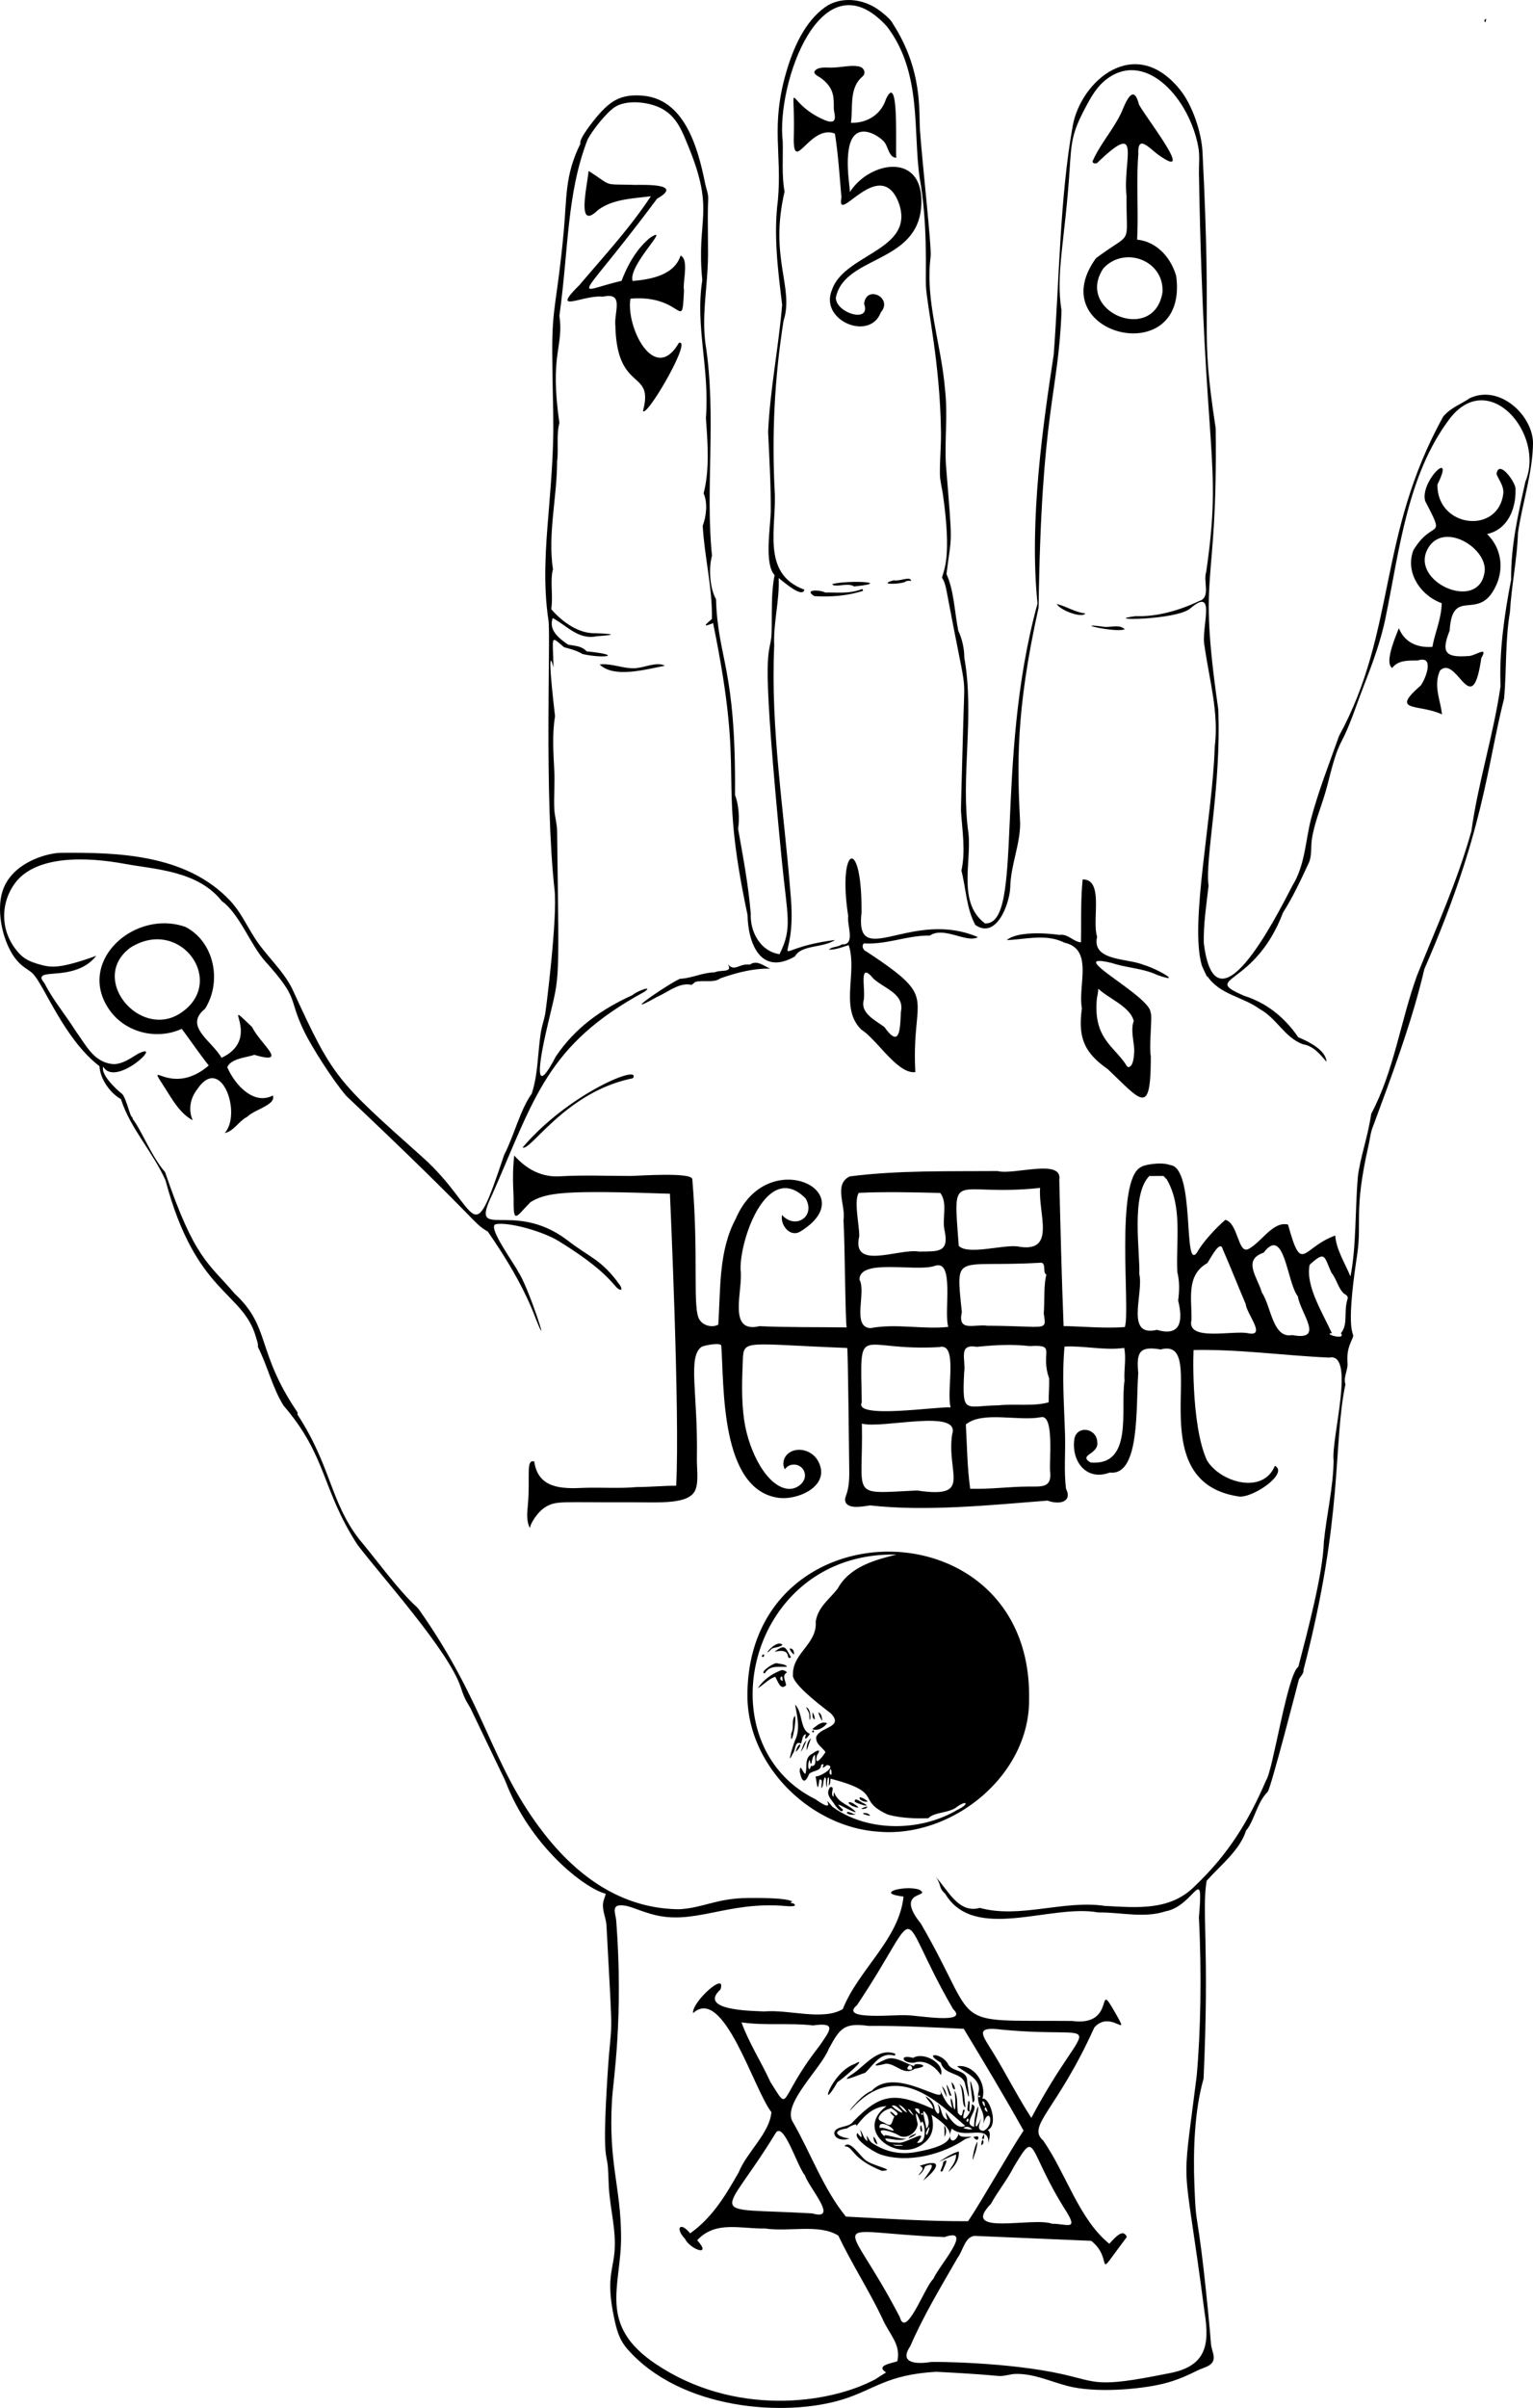
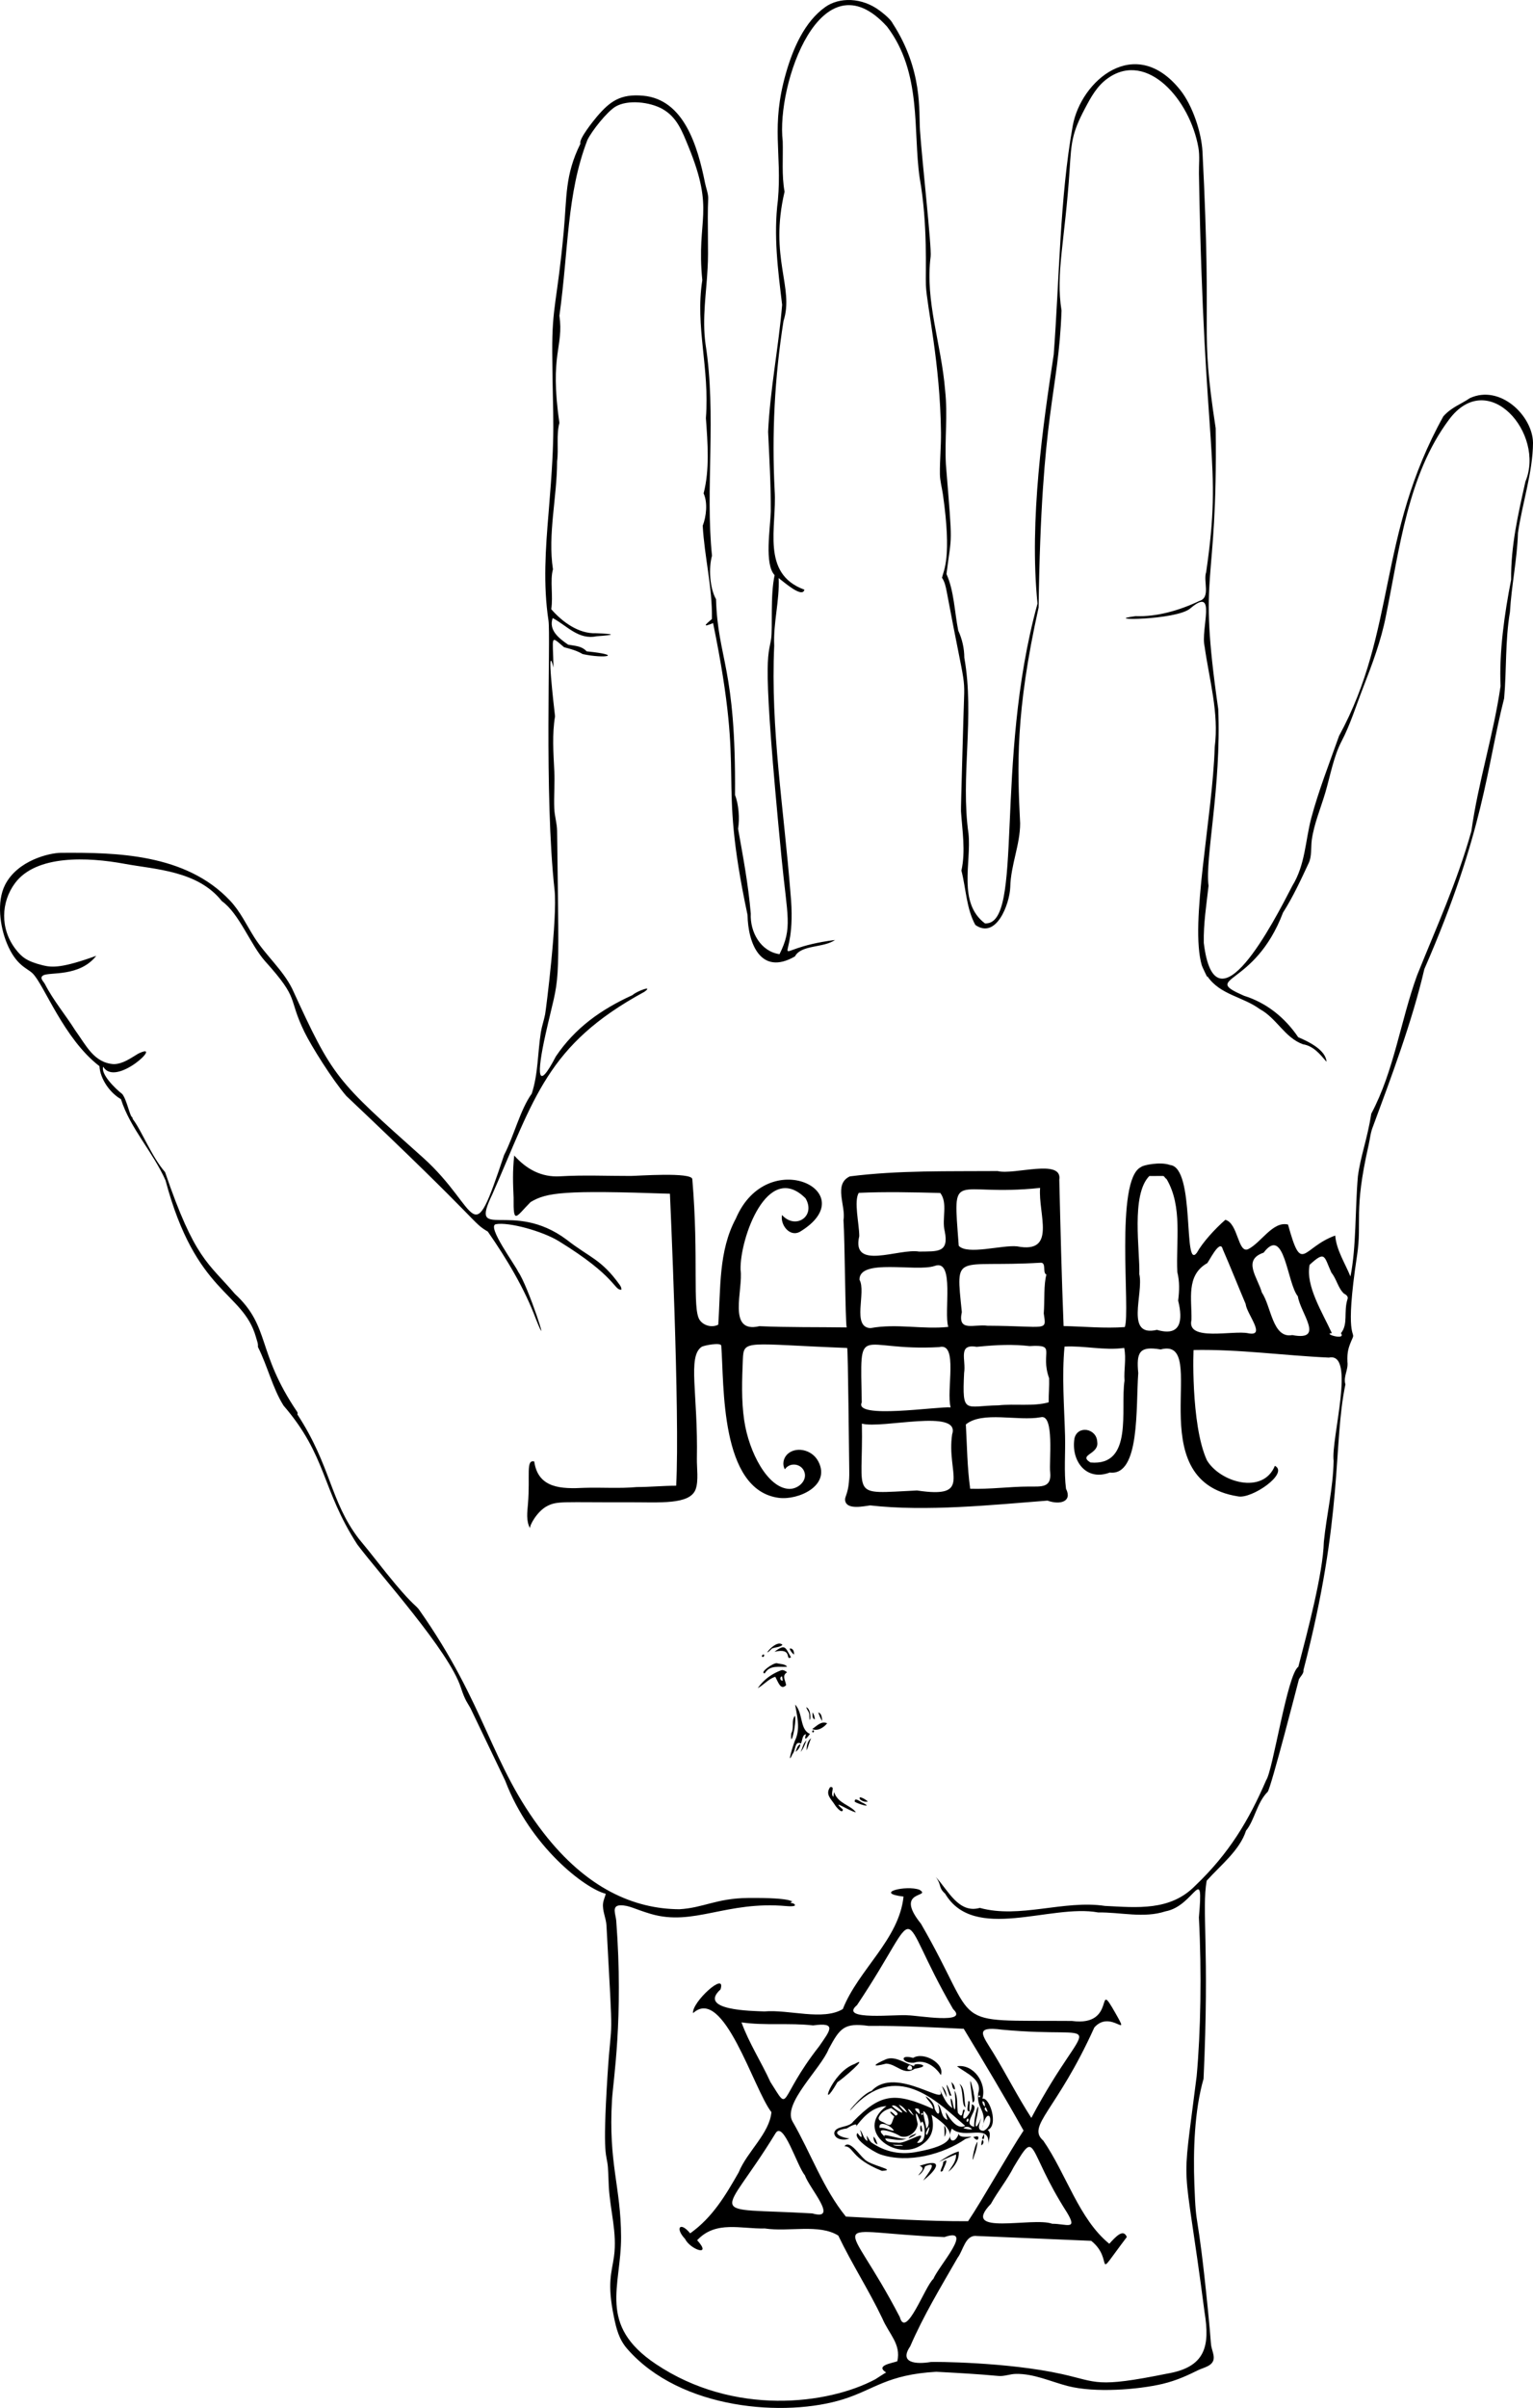
<svg xmlns="http://www.w3.org/2000/svg" viewBox="0 0 3185.594 5000" xml:space="preserve">
-   <path d="M1914.675 415.517c-1.562-99.252-108.722-79.656-149.026-16.146 2.254-3.552-9.199-55.705-.842-94.711 11.417-53.286 57.809-25.905 71.916-10.787 8.983 9.627 10.318 33.9 25.84 33.52-2.362-19.272 6.531-183.123-21.748-120.935-10.543 31.974-39.403 49.424-72.587 48.551 4.694-32.751-4.193-71.76 23.742-95.853 8.849-7.632 3.004-18.644-5.998-20.828-16.467-3.997-34.628 1.427-56.948 2.068-9.583.275-25.179-1.96-33.328 4.444-9.724 7.643 3.623 12.518 9.607 16.845 30.58 22.111 26.79 43.923 27.408 64.749.258 8.673 11.532 35.908-19.813 22.571-84.035-36.008-59.865-99.279-63.471 39.578-.24 72.46 34.401-31.094 85.485-11.164 7 43.178 9.726 88.727 13.646 132.759-11.599 60.831 78.623-87.913 118.267 9.027 38.357 100.564-112.444 106.852-137.917 182.719-26.85 63.343 78.494 107.66 101.322 46.804 26.37-30.271-30.019-58.226-34.633-17.861 15.22 41.419-58.867 19.391-58.678-12.805 18.26-90.385 179.8-68.743 177.756-202.545zM3086.754 46.116a219.081 219.081 0 0 0 1.675-6.925c-3.698.593-5.705 5.076-1.675 6.925zM2444.107 573.161c-10.859-38.151-40.022-71.259-81.204-75.549 3.172-59.121-2.072-118.537 2.581-177.62-2.201-45.7 26.497-7.148 46.717 4.974 70.921 48.648-32.083-82.131-45.472-108.121-10.861-42.36-25.326-10.364-35.768 15.232-16.555 35.991-45.877 68.402-60.711 103.192.688 4.417 6.375 5.045 9.636 3.074 95.713-92.071 52.712-6.009 61.079 68.909-.803 107.971 14.69 70.418-63.478 128.916-115.445 159.068 193.172 236.021 166.62 36.993zm-28.539 34.522c-18.145 107.697-183.01 39.124-122.561-50.646 44.514-47.791 127.275-15.478 122.561 50.646zM1414.196 530.789c-12.828 40.437-61.752 49.514-99.571 52.614-10.463-31.898 82.163-118.666 36.623-90.048-28.319 23.334-46.751 56.078-59.649 89.854-103.611 24.024-94.184 54.568 73.803-170.641 53.42-30.265-18.96-28.814-45.422-28.603-70.584-2.241-43.929 4.568-96.899-28.971-3.247 34.182-25.113 123.612 18.058 82.465 30.738-24.348 72.759-24.888 111.356-30-42.986 65.437-97.141 123.933-148.208 184.226-62.745 62.149 7.423 19.899 48.586 24.375 45.082-10.259 22.828 31.817 25.868 60.409 3.348 140.737 81.051 88.825 57.357 176.878 7.253 14.889 103.816-151.203 74.53-141.291-50.21 86.936-110.162-31.995-100.607-91.85 109.897-9.4 106.815 74.517 111.34-17.595-3.346-16.117 11.075-63.959-7.165-71.822zM1880.238 1208.604c3.796-3.278 8.555-2.624 13.188-2.477-1.366-10.566-25.298 1.813-35.829-1.264-34.582 9.486 8.278 8.677 22.641 3.741zM1774.595 1217.727c82.946-8.389-10.842-13.837-45.279-4.865 4.27 8.321 33.215-3.979 45.279 4.865zM1714.796 1230.374c-10.841-5.965-45.576-6.949-22.698 7.438 34.278 1.976 68.048-.353 101.371-11.02-.84-3.935-1.787-4.226-5.303-2.383-25.69 8.763-48.821 5.485-73.37 5.965zM2195.857 1254.256c10.511 15.377 54.075 29.322 59.489 19.507-21.417-2.298-39.408-14.927-59.489-19.507zM2290.719 1301.058c-64.22-8.524 26.165 13.236 46.471 5.653-11.502-11.725-31.665-2.324-46.471-5.653zM1246.033 1379.715c29.944 29.138 95.859 10.153 135.627 2.697-16.884-9.232-43.34 4.579-63.477 5.146-24.152.791-47.948-10.697-72.15-7.843zM1795.476 1958.883c47.206 2.939 90.346-16.94 136.711-16.162 29.256-19.989 76.801 16.486 99.923 3.191-138.332-59.369-255.472 70.494-241.912-50.192 1.741-162.428-50.214-140.369-27.584 6.525-2.963 18.307 15.776 60.988-13.151 58.628-8.081 6.192-19.578 4.168-27.148 10.954 13.659.664 28.096-5.325 41.326-9.259 18.564 56.902-19.476 131.603 26.576 175.661 32.627 20.868 75.539 92.989 111.891 87.861-8.87-164.391 52.536-148.657-101.455-250.14-6.544-2.293-11.448-12.274-5.177-17.067zm-.75 118.237c4.516-23.124-11.465-83.277 19.97-45.337 22.954 21.203 65.354 31.576 57.377 69.198-1.744 37.152-2.241 76.56-33.899 32.008-19.015-14.558-50.326-28.738-43.448-55.869zM2310.658 1999.702c30.624 10.168 65.026 11.061 94.198 24.791 57.695 20.18-2.714-13.891-27.768-20.722-34.254-14.642-108.933-7.532-97.238-58.823-11.424-33.841 14.92-119.423-30.061-118.825-4.359 43.425-2.635 87.098-3.605 130.648-16.762-1.743-26.826-18.351-45.112-15.416-32.348-4.804-88.749-6.644-108.892 10.748 41.566-1.794 81.676-13.522 119.603 5.247 61.201 13.807 27.716 88.022 36.411 136.342-7.991 59.474 3.507 91.254 53.491 126.115 71.173 67.388 89.796 99.383 89.666-26.883-3.983-21.344 3.963-87.511-.468-90.163.89-34.345-187.385-128.63-80.225-103.059zm-28.904 52.962c22.688 21.255 66.888 37.673 74.181 67.52-6.263 16.21-.635 38.597.777 55.298.791 9.364-.608 32.454-7.232 38.08-6.365 5.406-7.643.051-11.547-5.561-26.15-37.586-66.169-54.69-58.608-134.195.257-2.724 4.017-19.654 2.429-21.142zM466.971 2352.757c19.137-4.065 29.448-25.146 46.893-33.785 14.219-14.994 60.418-24.667 53.121-44.238-40.601 21.382-80.022-24.21-94.658-58.669 7.72-18.288 38.658-19.707 56.184-25.755 73.646 21.634 12.484-22.302-4.527-57.566-72.692-69.454 25.318 22.196-63.644 63.708-20.218-35.371-78.902-65.448-34.569-101.413 35.822-56.017 20.15-138.93-40.44-170.329-106.802-37.46-228.279 73.015-157.518 172.856 33.486 46.967 97.874 62.412 149.828 38.81 18.856 25.149 36.549 51.288 56.137 76.074-79.498 68.079-133.173-19.13-92.688 44.148 16.22 24.993 32.361 55.323 59.381 69.558-9.841-22.261-4.93-46.358 10.036-65.14 48.802-72.003 92.725 50.786 56.464 91.741zm-90.78-249.802c-84.13 57.366-192.816-70.262-105.359-135.112 103.839-65.604 200.938 71.017 105.359 135.112zM3149.154 1013.374c-2.308-15.58-34.992-59.794-39.33-29.018 5.242 13.276 15.569 25.278 14.017 40.437-10.493 85.975-138.261 70.96-136.793-18.79 38.157-76.904-37.242-6.631-25.428 34.563 43.97 84.611 16.239 34.604-24.633 102.064-17.498 46.399 15.073 93.993 58.954 109.861-.849 33.065-14.375 61.728-19.313 90.694-30.023 2.265-57.379-8.229-69.723-38.768-6.585 16.908-30.695 72.063-13.81 82.589 12.88-16.85 33.438-15.144 53.2-15.577 35.024-11.443 17.105 36.973 5.792 52.21-64.569 56.122-4.665 37.031 44.38 59.77-2.996-29.69-18.441-59.633-3.954-91.206 35.556-33.521 66.263 108.906 85.688-25.978 16.053-26.882-14.179-3.2-27.259-3.977-48.943 3.564-56.01-8.267-38.478-52.974 5.449-90.572 57.524-20.066 92.906-86.596 20.953-37.8 16.085-83.217-15.253-113.768 44.017-9.642 60.946-54.404 59.037-95.536zm-63.795 170.773c-8.507 93.023-167.073 20.237-113.908-51.636 34.607-45.04 115.56 4.785 113.908 51.636zM1484.915 2019.083c-24.766.328-47.019 12.116-71.941 13.326-25.845 11.459-131.98 84.853-47.446 37.51 22.255-9.562 46.66-30.951 71.571-24.761.001.004 7.851-6.224 7.851-6.224 17.008-4.539 38.221 2.641 51.515-7.248 33.768-11.891 69.093-21.123 104.51-20.383-14.092-5.166-27.621-18.831-42.688-8.319-23.021-3.02-31.504 16.305-46.261-1.411 12.18 19.315-14.738 11.375-27.111 17.51zM1086.013 2382.758c16.898 7.983 89.605-115.937 229.078-143.759 19.619-30.807-133.625 31.3-229.078 143.759zM2138.466 3527.927c6.751-405.664-582.264-406.903-585.289-10.111-1.755 147.875 131.183 276.24 271.823 285.536 153.286 13.719 315.255-116.528 313.466-275.425zm-149.009 230.125c-77.78 46.149-187.739 46.135-259.819-6.482-28.264-33.573 16.161 20.981-35.196-15.59-232.73-115.047-140.347-514.846 168.525-507.908-45.704 11.206-97.3 25.517-122.054 70.273-17.622 23.073-41.091 38.108-45.875 69.132 3.398 46.066-48.493 65.239-47.214 109.913-3.453 18.48 61.671 67.038 78.497 80.269 29.005 29.677-23.602 27.749-30.333 49.726-.616 14.812 11.946 19.725 19.387 30.877-6.808 10.593-24.071 32.264-17.586 6.42 9.882-14.695.178-10.368-9.735-3.192-17.803 8.915-9.353 26.545-14.546 42.094-6.791-4.17-10.38-23.253-11.725-5.391 4.103 20.841 10.355 27.855 19.626 5.297 7.495-7.294 25.052-5.618 24.912-18.676 12.798-7.417-6.146 15.427 11.786.299 21.931 1.64-11.401 23.736-23.369 23.594 3.629 17.562 4.079 36.183 7.884 6.772 9.229-2.794 3.046 11.852 4.484 17.654 5.476-6.628 1.952-16.554 7.709-22.991 3.802 6.646-.349 14.636 3.785 21.038-.936-22.947 6.577-30.531 3.418-3.192 4.1-3.733 3.298-9.629 3.839-14.601 113.106 29.395 51.202 43.062 118.477 74.252 24.138 7.156 56.875 8.967 84.993 7.722 11.522-12.444 40.553-10.457 57.25-21.971 22.556-17.191 29.409-7.902 2.88 4.662zm-306.985-103.951c5.182 22.471 2.259-5.698 11.111-10.465-.377 7.939 4.737 25.252-8.319 23.182-5.326 18.393-8.127-5.837-2.792-12.717zm45.372 30.877c-6.14.087-4.221-8.844-1.622-12.019 1.849 3.715 1.814 7.901 1.622 12.019z" />
  <path d="M1604.059 3423.226c7.062-3.186 15.659-2.271 21.98-7.554-13.118-14.852-47.885 33.636-21.98 7.554zM1643.71 3441.229c-11.956-19.967-11.267-28.729-34.348-11.322 39.27-9.4 21.295 19.779 34.348 11.322zM1640.85 3423.383c1.517 4.971 5.076 8.879 8.896 12.298.977-5.634-1.727-14.13-8.896-12.298zM1584.801 3440.653c3.337.598 4.954-6.542.698-4.971-1.972.54-3.466 4.474-.698 4.971zM1614.509 3453.614c-7.783-1.413-37.713 20.5-25.28 21.056 10.505-18.128 30.12-12.425 46.406-13.673-4.193-6.203-14.371-5.346-21.126-7.383z" />
  <path d="M3054.483 826.641c-18.771 12.943-37.611 18.388-55.152 37.813-137.34 247.288-97.191 444.517-216.771 663.642-20.596 57.918-42.876 114.864-57.724 170.482-12.448 47.167-12.335 96.917-39.339 140.757-37.304 72.383-160.386 312.897-184.027 118.519-.794-39.825 5.466-79.129 9.919-118.5-7.778-56.378 26.743-205.252 20.136-367.097-43.292-300.908-1.044-235.579-5.308-582.937-33.746-220.004-6.649-167.579-27.453-574.318-1.999-39.084-20.101-95.732-46.712-128.753-93.595-116.144-206.124-18.185-222.892 74.955-27.031 150.143-27.662 318.684-39.53 475.007-21.787 142.992-51.354 343.384-33.679 517.067-91.25 331.472-26.839 669.097-109.256 664.086-56.873-42.962-27.978-125.205-34.13-186.267-16.989-118.638 13.14-242.749-8.711-365.438-.103-19.55-4.444-38.557-12.602-56.271-7.9-39.72-8.661-82.517-24.466-117.411 10.929-89.137 13.386-47.901-1.243-228.239-2.656-52.596 4.078-101.014-1.56-153.091-7.884-97.245-41.94-184.598-30.125-277.799 2.398-18.919-17.822-199.054-22.167-262.497-2.601-37.974 6.372-124.024-56.251-221.032-.579 4.907 6.317-1.874-27.196-27.089-37.515-28.228-84.472-28.174-113.25-7.725-43.186 30.686-67.069 86.029-81.733 137.162-31.995 111.571-8.021 165.635-16.76 263.728-9.448 73.708.073 145.272 8.78 217.553-7.201 87.069-25.124 176.114-29.138 263.631 2.523 55.104 5.848 109.167 5.545 165.197-1.018 35.492-13.629 109.877 7.979 132.456-9.322 42.74-3.835 109.756-7.287 132.393-6.181 40.53-19.833 28.491 21.712 455.134 11.942 122.64 23.291 144.621-4.258 199.527-38.732-5.479-61.633-45.437-59.732-84.42-5.433-62.756-16.365-119.541-26.394-175.993 3.55-20.816 1.285-51.13-6.344-70.022 2.119-267.287-35.622-280.545-39.47-406.695-13.141-23.111-15.558-64.353-8.363-90.275-14.264-137.476 9.736-293.047-13.53-439.788-7.275-54.178 1.933-106.414 4.357-157.033 2.435-34.629-.926-95.709 1.285-144.507.445-9.827-4.558-22.514-6.504-32.218-15.494-77.232-43.76-173.711-128.518-181.576-47.531-4.409-69.358 11.969-96.025 43.192-6.419 7.515-38.787 47.479-34.42 56.241-32.634 65.985-28.005 109.97-34.876 183.98-13.472 145.111-24.275 152.271-23.735 249.092.846 151.723 7.622 152.04-7.593 333.242-6.256 74.508-11.58 149.536-.258 223.853 4.851 31.841-9.228 361.278 12.658 559.687 6.348 57.546-17.783 248.774-19.601 258.078-2.458 12.581-6.909 25.04-8.9 37.65-6.711 42.511-5.465 86.26-18.937 127.204-23.959 33.206-36.986 88.053-57.376 127.186-69.685 208.521-48.478 113.462-168.503 5.65-181.42-161.967-186.555-164.831-271.858-350.666-19.569-39.452-54.744-69.003-78.487-106.391-16.772-26.411-29.015-53.677-50.777-76.762-92.093-97.694-237.033-99.941-351.395-99.151-23.618.163-90.322 15.518-116.196 66.888-17.503 34.75-10.479 85.99 3.977 121.086 19.02 46.176 41.827 51.231 53.135 62.068 24.084 23.081 64.448 135.57 139.207 192.976 1.455 26.437 21.701 55.469 44.678 68.473 19.095 60.534 66.7 110.038 92.577 168.556 63.305 237.366 160.711 230.02 187.874 325.246 3.824 13.405 4.431 12.436 4.209 20.821 20.013 39.791 30.388 85.378 53.172 121.638 90.777 105.375 78.687 173.149 153.324 288.508 48.571 64.482 190.606 220.839 215.287 297.357 8.731 27.068 14.513 32.659 19.701 42.17.055.1 72.019 150.089 72.296 150.818 52.064 137.15 165.966 224.086 209.025 234.904-1.571 6.533-4.935 13.297-5.67 19.947-1.72 15.563 6.299 30.588 7.118 45.79 14.811 274.771 10.861 172.805 2.127 311.836-11.106 176.774-1.28 160.369.882 190.722.947 13.286 1.127 26.611 1.845 39.909 2.635 48.806 17.733 96.284 10.721 145.37-4.65 33.073-14.651 54.178-.329 123.941 5.232 25.485 10.456 47.408 27.837 67.356 111.16 127.58 329.639 142.292 449.144 104.68 64.788-20.391 90.883-51.179 193.003-56.981 43.173 2.271 86.389 4.628 129.444 8.661 11.751 1.101 23.808-4.052 35.952-4.276 37.729-.697 72.176 15.939 107.987 25.189 56.586 14.616 146.357 7.401 196.384-4.339 30.95-7.264 55.442-19.247 74.135-28.458 12.08-5.952 32.454-8.818 32.761-25.679.127-6.962-2.565-13.618-4.202-20.385-2.802-11.584-.345-4.235-8.04-80.905-22.436-223.562-24.242-154.911-28.01-259.513-2.481-68.884-.042-152.395 19.093-218.67 12.535-272.164-4.065-350.416 6.463-411.302 29.414-32.691 68.799-63.323 81.78-103.913 17.854-21.703 22.399-58.054 44.985-80.718 6.534-6.504 64.88-233.321 64.895-233.421 2.791-5.872 10.788-12.662 9.365-18.925 84.1-322.127 60.972-467.484 87.268-593.544-4.835-16.896 6.402-29.462 4.191-47.187-.67-20.49 1.675-28.976 10.907-49.61 6.028-13.472-17.224 2.768 9-170.254 11.04-72.843-7.723-89.832 24.104-229.849 2.982-13.117 4.004-26.742 9.312-39.245 36.172-97.641 81.664-218.497 106.518-326.302 124.71-285.663 129.042-417.989 165.814-562.193 5.303-60.016 1.995-119.878 12.066-179.136 3.188-55.604 14.849-108.309 16.691-164.465 8.593-59.943 30.908-126.433 31.249-186.985-.824-56.334-68.282-121.77-131.111-92.858zM1869.806 4811.285c-114.87-221.134-161.703-176.149 92.736-166.08 62.909-21.923-12.092 60.214-23.022 86.848-17.276 14.859-56.922 126.281-69.714 79.232zm-197.325-294.538c9.118 26.974 71.799 95.333 15.468 79.311-228.263-13.274-188.859 17.557-76.577-166.094 16.423-28.269 45.04 68.268 61.109 86.783zm-71.561-193.587c-18.98-41.637-44.61-81.02-60.099-123.801 48.742 7.153 99.734.625 148.838 6.334 50.987-7.22 34.592 11.208 12.745 43.105-88.157 112.467-58.84 141.045-101.484 74.362zm45.713 81.539c-20.491-37.031 59.255-109.263 75.443-150.118 23.297-43.261 31.807-54.822 82.753-47.907 65.739-.612 131.904 3.001 197.868 6.029 42.36 69.934 84.325 139.99 124.258 211.352-29.831 44.783-86.735 145.935-115.239 188.208-84.83.348-169.237-5.3-253.954-9.595-46.908-57.374-73.573-133.329-111.129-197.969zm134.276-241.172c144.285-215.808 73.99-208.047 199.755 8.393 33.797 32.082-74.707 12.837-94.163 12.793-20.013-2.68-145.499 12.223-105.592-21.186zm362.219 234.213c-28.253-43.771-51.928-90.487-78.958-134.833-23.011-37.466-40.348-55.945 17.811-48.39 225.113 21.418 182.404-45.353 61.147 183.223zm74.219 196.662c22.481 37.439-.811 23.138-30.898 23.128-40.023-14.808-193.338 26.847-127.319-41.314 14.445-26.21 33.523-49.226 47.446-76.574 49.576-82.063 25.086-38.961 110.771 94.76zm582.92-1897.26c-8.734 27.516 1.875 51.752-13.809 71.28 11.522 15.845-38.938.613-18.815-.141-19.313-42.406-55.15-98.407-46.222-141.995 33.227-30.415 29.736-17.511 45.33 16.455 10.756 13.031 13.734 32.045 26.012 43.361 4.068 2.021 9.318 5.737 7.504 11.04zm-292.222-73.961c1.514 1.94 26.814-52.754 32.705-29.627 16.451 37.761 31.595 75.974 47.709 114.02 2.181 21.019 43.868 68.554 5.285 60.898-30.967-6.755-128.617 18.035-117.872-27.64 1.08-42.832-11.725-92.166 32.173-117.651zm117.767-22.066c43.777-57.65 48.256 62.664 71.138 90.612 5.256 34.98 57.173 93.608-11.588 80.513-41.096 7.697-43.659-59.676-63.103-88.143-8.967-31.802-41.118-67.765 3.553-82.982zm514.329-1397.377c-14.013 71.247-25.06 150.639-21.955 220.721-14.553 101.333-46.574 199.766-60.652 301.438-30.094 106.911-72.412 198.703-112.795 299.256-34.46 94.818-47.746 198.094-95.154 287.309-8.494 53.66-22.35 87.878-27.86 130.149-5.938 67.961-3.141 146.47-15.453 207.973-11.542-28.29-29.246-54.979-31.682-85.059-69.705 25.237-68.877 82.998-98.055-22.777-31.509-7.76-55.751 37.703-82.968 51.151-21.347 9.246-20.47-53.85-47.294-61.018-21.698 18.911-47.157 46.825-59.141 68.328-29.298 39.34-2.552-177.387-55.743-182.086-19.779-7.458-56.656.206-60.165 4.103-55.031 25.995-21.654 300.616-33.886 332.391-41.9 3.051-84.653-1.17-127.158-2.128-4.058-101.232-6.498-202.314-8.933-303.637 7.084-45.042-93.621-9.422-128.157-18.188-103.098.785-204.822-1.857-307.076 11.035-34.695 16.309-7.864 61.365-13.23 90.865 2.909 44.514 3.666 208.181 6.585 222.766-60.501-.869-120.89.12-181.334-2.565-68.072 16.007-33.106-75.695-39.134-117.382-1.743-64.03 55.872-227.06 135.017-148.161 21.998 37.341-20.791 65.862-48.887 34.712-3.972 20.135 15.582 46.003 36.634 35.143 136.588-82.089-66.505-182.376-132.505-27.886-36.405 67.417-31.433 146.432-36.62 220.456-12.904 6.642-30.433 2.203-38.62-9.78-15.861-23.217-1.375-127.566-15.265-292.443-1.269-15.062-114.073-6.649-127.919-6.617-48.756.113-98.277-2.167-146.908.752-38.562 2.314-69.661-14.597-95.265-43.163-3.693 33.15-2.509 59.023-1.286 87.699-.741 57.423 4.895 39.439 35.219 8.996 33.615-20.129 68.97-25.042 289.618-17.353.003.103 21.077 457.677 12.977 606.278-27.309.013-54.451 2.799-81.759 2.791-36.37 3.327-72.836.467-109.326 1.625-47.015 2.421-95.901 1.505-103.835-54.75-17.889-4.328-8.204 28.382-13.057 88.116-1.353 16.657-4.299 35.381 4.461 50.712-2.258-4.266 14.002-35.278 35.582-46.321 21.372-10.936 32.492-7.32 168.65-7.789 64.319-.221 127.413 5.779 139.656-26.737 6.523-17.325 2.327-45.423 2.673-63.893 2.535-135.135-19.683-211.407 9.593-231.921 4.655-3.261 40.504-9.959 41.075-2.536 6.192 80.331-3.263 300.088 119.732 315.938 40.151 5.174 108.626-25.125 81.838-75.812-13.706-25.933-48.679-31.404-65.288-13.686-7.457 7.955-9.787 20.87-4.092 30.168 11.441-16.549 37.421-11.167 41.359 8.551 3.468 17.361-15.337 32.983-33.022 32.15-43.8-2.063-82.944-75.292-92.867-142.222-6.219-41.943-4.522-84.608-2.811-126.975 1.693-41.906 7.484-31.447 216.781-23.422 1.776.055 3.972 233.566 4.335 254.868.835 49.096-10.836 51.961-8.318 63.093 4.198 18.562 39.092 10.516 51.73 8.952 116.428 13.202 252.974-.912 368.508-9.946 26.266 9.505 51.893 2.004 38.483-24.616-4.533-35.406-1.005-74.036-1.994-110.04-1.688-61.488-6.798-123.786-1.086-185.144 40.523-2.316 81.881 8.507 124.02 2.757 4.606 22.52-.959 45.337.628 68.014-8.951 59.334 19 177.909-70.769 169.843-26.691-16.404 18.475-16.461 14.071-42.901-1.143-27.806-40.421-35.069-47.255-7.413-7.65 45.938 23.526 90.049 73.343 71.198 63.238 7.735 53.956-135.881 59.191-206.529-4.25-43.563 2.443-56.604 46.524-49.048 105.881-28.106-48.561 272.224 160.646 305.056 28.257 6.128 106.804-47.863 76.723-63.459-24.719 60.74-114.068 34.078-141.222-11.462-34.367-74.649-27.999-239.825-27.495-228.988 95.204-1.752 185.103 11.36 281.064 15.78 56.537-12.068 4.111 168.309 9.712 214.24-.959 57.135-14.751 112.73-20.343 168.668-1.645 64.753-33.957 186.265-52.977 259.117-22.857 14.828-52.81 215.368-66.813 235.441-36.156 83.667-77.013 151.959-147.451 219.101-51.978 53.141-121.234 45.205-187.507 42.002-85.901-12.866-176.812 27.035-260.112 4.084-44.251 12.586-66.259-37.354-91.477-64.121 12.893 17.558 4.598 21.212 19.414 34.628 60.385 101.519 219.097 20.608 318.007 38.947 46.562-.711 94.404 12.52 139.785-2.263 60.915-10.957 79.69-104.543 69.546 12.628 6.004 116.555 3.66 238.121-4.669 329.577-32.491 259.81-28.495 144.275 16.434 490.341 11.438 70.363 2.099 113.988-78.113 127.425-148.43 29.908-143.605 17.451-217.925.929-114.181-25.384-268.564-25.852-272.734-25.161-29.778 4.968-66.939 2.742-42.951-32.455 27.591-63.807 63.896-123.818 98.557-184.006 11.663-14.923 15.75-48.077 39.721-45.216.102.009 237.772 10.084 237.872 10.085 50.55 40.005.217 89.477 74.007-7.921-7.303-18.31-23.183-.405-36.438 14.01-62.866-51.002-89.192-144.532-137.077-214.056-35.432-31.077 27.25-60.907 105.96-234.999 34.234-38.967 77.362 28.607 43.67-30.263-43.026-75.672 5.533 29.596-90.209 16.637-264.342-2.01-186.275 18.391-313.715-201.903-57.197-70.885 23.617-54.084-3.115-70.489-27.294-10.235-96.429 6.62-33.067 14.173-9.288 89.231-93.775 151.567-126.201 233.577-41.219 24.724-111.711.513-162.986 4.907-26.36-1.049-139.055-2.121-91.151-45.678 12.771-39.748-60.365 26.923-57.02 49.26 63.297-58.311 125.777 158.128 162.814 205.546-3.892 44.173-50.792 82.324-67.946 124.891-27.716 48.608-54.713 93.912-100.878 126.74-20.907-25.506-31.705-10.717-10.786 11.382 11.286 22.778 57.415 38.083 25.327 2.942 38.613-41.509 90.94-23.186 140.461-24.448 50.276 7.591 112.896-10.084 152.812 14.78 27.871 58.396 63.624 113.523 91.613 172.254 13.711 32.385 39.251 53.014 31.035 88.756-11.138 4.082-46.519 8.603-23.06 23.397-.839-.529-20.259 12.702-22.466 13.881-98.316 52.539-294.095 77.107-456.301-31.543-121.897-81.65-71.798-161.049-72.209-264.065-.419-105.077-26.643-152.042-18.848-284.399 2.417-41.028 24.162-169.44 8.797-372.076-.996-13.143-10.485-31.648 8.696-31.944 18.253-.282 29.453 7.929 63.103 17.804 89.254 26.277 156.636-27.615 282.384-16.182 1.973.179 23.978 2.012 15.228-4.77-3.347-2.594-12.802-.431-2.137-5.614-5.427 2.637 4.628-7.514-93.976-6.502-65.196.67-92.151 20.603-142.413 23.386-94.011-.686-192.309-43.001-281.984-158.66-110.598-142.644-118.406-264.241-258.511-463.209-6.497-9.226-11.695-8.629-48.545-52.395-26.256-31.184-50.646-63.882-76.84-95.115-59.838-78.42-57.264-150.354-127.589-258.167.78-1.525.804-3.404-.496-5.323-85.285-125.906-54.811-175.931-129.444-244.99-55.161-64.745-83.206-71.553-144.96-252.669-27.933-31.881-49.613-88.195-67.426-110.579 1.267-.827-.824-.803-.469-3.295-5.013.159-11.19-35.754-21.056-48.288-15.599-12.035-45.323-41.915-39.591-56.822 25.902 44.641 128.823-54.837 72.368-26.886-15.764 9.391-31.414 21.185-50.417 21.556-41.35-2.605-57.512-39.118-80.192-70.266-20.479-32.511-45.331-61.762-62.991-96.065-2.88-5.594-12.083-12.656-3.594-17.86 12.574-7.708 75.203 3.94 110.341-40.736-70.153 25.249-91.033 24.715-111.154 19.726-33.504-8.308-43.968-17.304-56.564-33.694-32.454-42.231-30.434-97.539-1.082-136.972 43.819-58.868 150.449-54.409 228.024-40.026 62.729 11.63 151.671 13.994 201.758 77.431 36.109 25.523 59.736 91.291 90.24 125.162 73.16 81.236 45.515 73.142 81.676 147.148 13.779 28.199 57.247 97.973 86.648 132.189 287.73 271.758 259.87 261.369 294.109 281.706 39.144 56.388 76.071 117.645 100.037 181.778 33.107 82.782-16.734-70.341-37.038-98.503-5.676-13.489-65.984-94.865-46.25-98.616 26.352-5.01 96.716 14.265 130.835 35.244 120.188 73.898 113.931 101.626 129.946 100.811.458-3.39-1.146-6.844-3.417-10.015-38.533-53.804-62.243-56.316-110.054-93.755-113.745-84.977-203.691 7.137-154.759-94.251 87.994-199.773 113.034-310.313 315.968-420.56 20.687-14.85-16.824-1.099-24.463 6.698-65.834 30.016-119.285 67.957-159.445 127.433-39.164 75.455-39.979 37.329-21.492-45.626 30.25-135.732 28.622-66.287 24.085-422.56-.206-16.145-5.198-30.47-5.871-46.616-1.069-25.623 1.33-51.915.049-77.889-1.819-36.904-4.703-76.773 1.555-113.545-2.384-20.28-18.459-159.591-3.227-101.441-1.251-66.552-7.493-66.968 22.05-41.983 13.688 3.494 26.56 7.046 38.603 14.199 47.525 10.235 85.308 2.027 8.27-5.664-10.678-11.486-23.853-11.154-38.502-13.925-20.534-14.057-40.681-30.605-32.126-55.234 29.415 15.487 53.432 45.785 91.127 37.815 41.883-2.984 38.071-4.768-1.365-6.308-36.103 1.279-70.004-23.676-92.734-49.889 4.276-27.426-2.888-59.846 3.573-82.777-11.14-72.875 8.473-148.923 8.592-224.35 3.468-26.448-1.978-54.582 4.792-79.721-20.954-144.212 9.443-157.329.011-222.554 19.322-139.447 15.005-252.358 58.163-364.865 9.251-19.053 40.881-58.903 58.493-69.358 25.13-14.919 71.177-9.885 97.611 5.017 30.173 17.01 41.029 46.734 53.516 77.092 56.445 137.222 16.433 148.723 29.136 278.355-15.115 96.728 15.49 181.518 7.484 286.369 3.747 51.309 8.098 107.231-4.802 156.372 8.84 18.819 5.687 47.888-1.796 67.09 3.434 63.495 20.344 129.154 19.121 193.718-15.799 13.221-19.346 17.446 2.433 8.481 69.613 339.725 6.944 301.736 71.577 606.047.982 58.237 27.005 127.354 98.56 86.028 12.813-24.568 59.521-17.297 83.27-34.14-156.021 20.238-76.116 71.226-92.613-97.366-13.606-173.787-41.62-340.313-33.784-513.769-2.276-47.066 11.423-93.658 9.183-140.391 10.339 7.68 49.486 42.774 53.532 24.164-91.618-33.385-56.716-131.06-61.805-205.744-5.989-117.713-.187-234.962 18.424-352.233 22.608-69.988-30.197-130.49 2.189-268.416-6.271-34.253-2.846-69.835-3.856-104.683-13.798-118.033 80.019-389.021 216.788-238.132 73.179 96.02 53.594 216.744 67.757 313.878 17.395 97.385 11.818 196.883 12.989 223.443 1.924 43.608 29.738 160.554 31.336 305.797.316 28.692-2.594 57.607-2.234 86.136.175 13.9 4.318 28.583 6.278 42.365 18.726 131.647 1.436 157.425-1.939 172.801 5.844 8.612 7.943 19.148 9.914 29.367 42.11 224.589 37.325 160.121 34.568 263.461-.171 6.415-5.42 185.582-4.997 192.023 2.685 40.849 9.827 82.644.886 123.218 9.834 39.108 10.346 79.057 28.926 112.913 43.589 30.629 71.179-43.623 72.554-78.248.993-46.356 20.631-88.34 20.521-132.876-5.798-116.898-10.181-229.48 38.416-448.126 5.63-413.221 41.222-440.877 47.632-616.427-12.541-77.344 7.321-145.718 16.839-293.142 3.626-56.172 4.486-74.731 31.571-126.034 12.912-24.458 25.403-47.773 48.808-63.986 81.19-56.242 169.667 45.548 187.164 144.595 3.14 17.774.844 35.885 1.151 53.797 10.264 597.755 49.591 589.832 15.007 827.827-6.585 18.534 10.082 52.929-14.29 59.939-42.601 20.212-89.223 33.081-132.443 31.483-76.46 9.769 86.07 8.753 113.961-16.281 56.231-47.652 20.756 43.388 29.546 79.365 9.618 68.735 30.16 137.752 21.004 208.615-4.218 144.151-52.502 365.548-26.814 453.581.815 2.794 10.905 23.724 10.947 23.682.317-.328.524-.718.622-1.167 26.549 38.728 73.362 42.063 109.087 68.231 35.179 19.119 51.378 59.058 89.468 72.94 21.912 3.488 35.22 20.364 49.037 36.336-1.673-24.379-36.34-41.526-58.873-51.025-27.316-40.268-65.392-71.387-112.921-86.137-91.061-40.16 22.068-16.327 81.342-172.588 21.002-32.819 37.939-69.738 53.578-103.284 6.557-14.069 4.143-32.495 6.213-47.576 4.5-32.789 18.597-66.123 28.035-97.929 10.31-34.744 17.149-75.111 33.906-107.043 17.927-34.161 30.01-73.42 43.998-109.398 19.088-49.097 38.115-99.203 48.187-151.072 28.337-139.185 45.155-292.214 130.985-407.257 81.329-109.663 200.343 29.246 158.884 128.376-15.157 67.738-30.54 133.858-29.743 203.952zm-772.607 1442.031c1.563-48.25-17.865-164.927 20.822-203.849 3.816.164 7.729-.009 11.631.004 25.684.086 14.26-1.684 24.444 6.76 33.307 57.14 18.952 128.135 22.02 192.6 4.948 20.173 4.336 38.571 1.767 59.381 10.041 40.188 6.572 75.652-44.062 60.747-67.042 15.793-27.329-74.242-36.622-115.643zm-205.798-23.724c13.622-1.491 3.817 21.269 12.786 24.561-5.976 20.317-3.532 54.024-5.568 80.662 5.405 38.473 9.137 26.136-117.093 25.552-28.179-3.722-62.328 13.72-53.176-28.396-12.86-127.272-15.09-91.885 163.051-102.379zm-48.233-34.042c-31.669-3.249-103.458 18.585-121.221-1.248-12.31-165.809-14.741-100.471 169.074-120.111-4.5 53.8 35.487 137.505-47.853 121.359zm-84.027 208.648c45.24-4.561 76.579-5.323 110.264-1.541 57.633-3.583 20.957 12.446 40.331 66.794.575 16.659-1.169 33.266-.855 49.926-31.306 9.007-70.535 2.628-104.368 6.286-69.914.957-75.583 20.725-71.43-67.224 4.468-27.139-13.994-61.036 26.058-54.241zm132.901 146.25c29.415-8.171 17.171 92.427 19.96 114.71 2.938 32.117-18.307 29.053-44.297 29.162-40.693.121-81.305 5.93-121.982 4.541-6.198-44.201-6.565-89.74-9.002-133.502 34.323-28.334 107.952-6.346 155.321-14.911zm-376.356-285.619c-.618-44.969 117.315-15.727 156.071-28.567 42.674-16.026 18.496 96.901 28.516 126.534-52.862 5.679-107.641-7.493-161.806 2.528-39.598-1.911-8.168-74.736-22.781-100.495zm-1.529-180.359c53.661-2.533 113.915-1.206 169.396.227 16.263 20.901 2.809 53.989 9.216 79.198 9.409 45.63-15.277 41.878-53.045 42.523-42.633-7.291-141.535 40.463-124.492-32.212-.158-26.363-11.609-72.09-1.075-89.736zm167.305 320.292c40.179-10.405 13.912 90.711 23.679 125.166-26.453-2.318-202.262 25.033-184.745-10.325-3.03-172.192-10.813-105.403 161.066-114.841zm-160.785 158.867c41.645 11.48 205.514-32.132 187.575 22.129-12.34 82.249 44.061 134.256-72.986 116.714-142.751 6.816-111.42 16.87-114.589-138.843z" />
  <path d="M1623.458 3468.215c-19.965 7.46-36.633 19.641-48.809 37.174 12.563-6.882 22.38-19.218 36.353-23.603 7.094 13.254 11.645 28.24 22.57 17.387-1.932-11.529-9.029-19.784 2.013-26.752-3.458-2.584-7.609-5.41-12.127-4.206zm1.552 12.595a223.515 223.515 0 0 1 1.622 8.896c-5.773.925-7.012-7.658-1.622-8.896zM1652.119 3613.892c-4.432 10.784-17.795 55.647-5.268 28.313 7.181-8.18 4.124-28.211 17.322-21.809 3.551-6.001 2.626-18.404 10.71-19.186-5.067 15.763 2.309 7.608 8.2-.89-21.486-9.001-13.883-42.877-30.778-60.737 4.241 25.168 11.227 50.419-.186 74.309zM1681.774 3561.96c.708 26.312 7.245-11.935-6.404-16.954 1.642 5.825 6.91 10.57 6.404 16.954zM1693.2 3570.177c-.401-5.251-1.64-10.449-5.077-14.514.786 4.763-1.116 13.031 5.077 14.514zM1700.369 3555.82c2.268 6.071 4.344 12.368 8.234 17.671-.698-6.228-1.046-15.682-8.234-17.671z" />
  <path d="M1644.216 3599.221c-2.531 36.828 11.834-21.636 7.723-36.598-8.22 9.796-1.006 25.226-7.723 36.598zM1718.86 3578.306c-12.447-5.398-21.501 5.628-30.946 11.828 10.566 5.528 23.967-2.943 30.946-11.828zM1689.415 3597.302c2.198-.14 3.105-4.361.453-4.396-2.268.018-3.14 4.274-.453 4.396zM1676.314 3634.633c3.489-8.269 5.321-17.13 9.228-25.242-7.798 5.426-9.751 16.293-9.228 25.242zM1675.791 3613.647c-6.786 6.35-8.251 15.997-11.915 24.161 5.722-7.03 8.984-15.682 11.915-24.161zM1653.2 3637.895c4.972-4.099 9.368-9.42 10.083-16.049-6.664 2.373-7.868 10.223-10.083 16.049zM1734.316 3746.957c2.306 4.258 16.426 21.333 17.203 10.468-27.255-24.427 13.118 3.478 27.086 5.809-8.344-11.929-28.915-17.087-39.086-30.445-7.261-8.262-5.843-18.928-7.628-1.705-8.26-6.458 5.19-22.318-6.905-20.149-10.458 14.884 1.626 24.117 9.33 36.022zM1786.876 3736.002c4.344 4.047 10.501 6.036 16.398 4.937-2.386-3.476-20.911-14.561-16.398-4.937zM1794.255 3744.114c-5.804-1.662-18.854-14.073-18.176-2.932 7.749 5.07 38.137 13.785 18.176 2.932z" />
-   <path d="M1770.181 3749.661c12.302 4.999 19.878 6.271 5.181-3.489-9.758-6.793-18.503-4.728-5.181 3.489zM1802.889 3751.336c-4.972.314-9.594 2.215-13.763 4.867 5.129.069 11.042.383 13.763-4.867zM1759.872 3764.855c5.233 4.309 12.525 3.402 18.857 3.175-4.895-.638-19.604-10.079-18.857-3.175zM1792.911 3766.111c4.832 2.023 9.873 3.716 15.159 4.221-1.073-4.654-12.458-7.646-15.159-4.221zM1767.792 4308.995c-26.641 18.478 19.808-2.25 30.16-4.936 17.37-16.362 31.548-43.552 59.712-35.954 2.749 1.048 3.873-3.279 1.361-4.169-37.314-12.396-62.862 27.994-91.233 45.059zM1955.109 4283.02c7.061 26.461 40.454 18.898 49.615 41.217 8.929 39.391 11.557 38.891 4.986-1.098 2.278-26.419-32.094-19.899-39.968-37.656-12.304-22.576-53.529-24.689-14.633-2.463z" />
  <path d="M1898.99 4283.212c22.359-7.698 44.618 7.487 56.083 25.626 9.119-23.704-35.481-49.398-57.614-35.672-29.779-8.449-23.082 11.563 1.531 10.046z" />
  <path d="M1841.092 4275.955c-26.659 11.59-31.054 17.234.262 9.1 21.708.58 37.115 26 59.485 10.592 42.945-6.645-6.587-14.638-.734-5.322-18.495-4.981-39.649-22.155-59.013-14.37zm47.85 12.77c4.588-1.413 8.74 5.407 5.042 8.896-8.929.537-10.979-1.515-5.042-8.896zM1740.3 4323.369c9.569-5.325 68.2-56.195 35.585-37.597-49.384 17.3-75.938 107.982-35.585 37.597zM1765.035 4440.49c-24.258-3.022-40.014-15.926-5.474-20.864 4.524-3.044 25.321-14.708 18.888-3.472 11.666-15.143 31.272-41.335 63.663-42.885-71.019 52.656 27.7 122.779 80.325 74.855 17.637-15.35 18.544-35.678 13.39-56.811 67.723 43.56 37.563 64.328-28.188 76.495-35.389 7.509-67.917 1.029-97.18-19.227-8.498-8.943-11.369-24.121-7.815-2.806-9.07-4.587-8.844-16.31-15.49-23.148 4.428 12.97 5.673 22.022-5.234 6.506-10.422 10.306 28.824 37.341 47.463 44.417 58.071 19.524 130.984-.438 177.048-32.197 34.522-11.052-17.74 3.653-13.606-12.111-9.325 26.422-26.525 16.48-14.874-9.319 26.35 24.309 79.888-12.764 75.802 32.808.524-8.889 7.437-25.04-1.512-29.861 23.605-8.777 4.372-68.894-10.795-65.071 9.53-32.46-18.426-72.525-52.76-67.317 17.717 13.933 53.841 27.44 43.998 55.966-4.122 34.197 20.808 35.364 7.702 74.957 13.001-58.979 30.133-9.119 3.348 3.18-16.402-.709-6.927-17.346-4.804-26.589-11.738 27.753-14.4 19.628-8.2-5.15 7.795-44.37-8.124 3.338-6.258 23.342-28.336-5.563 15.638-39.789-5.133-46.805 2.105 18.993-27.297 49.121-14.495 12.424-7.517-7.496-.899 23.282-14.373 5.354-2.532-15.437.991-32.306-7.068-46.505 2.907 18.152 3.137 64.368-4.42 22.176-5.845-16.136-3.266 8.841.604 14.735-15.62-9.754-19.092-26.054-28.12-40.263 25.978 45.102-89.687-51.232-140.411 4.567-21.274 5.574-65.886 64.939-32.88 28.237 91.278-89.949 174.295-1.535 227.57 44.186-28.105 13.688-49.092-57.502-36.927-12.377-14.643-5.517-10.239-23.818-20.582-33.402 6.537 14.264 3.725 31.927-6.11 10.189-.414-11.619-9.52-20.254-18.713-26.063 4.274 9.49 14.653 15.543 15.717 26.568-80.308-36.069-109.45-31.975-165.977 25.966-9.062 13.951-37.417 7.877-39.678 24.234 1.603 14.103 21.051 15.516 31.559 11.081zm271.381-86.018c-2.843.855-3.785-.122-2.861-2.948 2.791-.96 3.734.035 2.861 2.948zm5.181 8.792c5.617.087 4.361 7.187 5.53 11.095-3.803-2.565-5.739-6.595-5.53-11.095zm6.891 12.35c1.5 3.105 2.878 6.315 4.03 9.646-4.135-.557-9.647-7.483-4.03-9.646zm-37.314 23.376c3.123.785 1.152 7.675-1.866 6.96-1.623-2.163-.611-6.001 1.866-6.96zm8.897 22.398c-6.21.523-12.42-.367-18.281-2.407 5.512-4.832 13.798-2.809 18.281 2.407zm-164.936 31.365c6.038 2.717 18.643-1 21.283 3.312-6.909-1.323-15.788 1.782-21.283-3.312zm70.911-19.52c-3.663-2.337-1.159-6.17.261-9.001 7.989-17.574 4.619 1.278-.261 9.001zm1.029-40.192c2.78 9.252 5.458 19.2-2.094 27.038-1.56-14.638-14.695-53.514 2.094-27.038zm-12.333-4.797c2.808-.959 3.75.018 2.843 2.931-2.843.837-3.802-.14-2.843-2.931zm-5.424-9.036c1.203 3.471 2.023 7.065 2.302 10.815-7.124-4.664-17.119-15.666-2.302-10.815zm4.482 30.021c4.509-19.77 18.786 44.457-8.199 40.08 28.001-33.688-20.195 1.15-37.954.061-8.592-1.07-25.887 1.318-28.161-8.966 14.645.48 30.211 6.715 44.433.102-12.608 3.86-59.466-15.883-42.652-1.488-32.256-26.911 15.272-13.064 29.722-3.163 16.593 5.314 34.369-8.955 36.043-25.509-7.021-28.936-3.94-28.494 6.768-1.117zm-85.895 9.42c-3.431-17.639 26.009-3.86 29.535 5.771-10.138-.747-19.208-7.742-29.535-5.771zm71.207-25.59c-5.268-3.489-9.804-8.146-12.386-13.921 6.106 2.198 8.566 9.106 12.386 13.921zm-13.868-6.246c-7.519-3.175-12.979-9.961-17.671-16.363 7.955 2.478 13.589 9.368 17.671 16.363zm-15.072-6.785c15.857 15.579-12.142.028-16.901-7.869 7.045-1.9 12.017 3.874 16.901 7.869zm-18.264-2.687c5.147 3.713 20.698 12.536 9.036 15.664-11.327-12.779-16.669-9.338-2.616 1.938-6.993 15.445-4.144 23.247-22.157 12.118-4.464-1.948-11.424-3.867-10.29-10.113 6.696-14.041 17.897-16.794 26.027-19.607z" />
  <path d="M2021.24 4365.793c7.227-3.167 2.151-15.098 1.87-21.788-12.344-51.765-4.607-1.316-1.87 21.788zM1984.362 4338.859c.297-6.42-3.087-11.845-7.797-15.822 2.774 5.046 1.178 14.774 7.797 15.822zM1977.141 4351.663c-9.941-28.63-14.595-31.044-3.902-.49-.006.002 3.902.49 3.902.49zM1993.678 4327.049c9.301 12.407 3.877 45.945 12.78 48.639-3.582-14.468-.335-40.959-12.78-48.639zM1967.145 4354.908c-.122-8.652-3.524-17.288-9.909-23.201 3.088 7.797 6.298 15.595 9.909 23.201zM2011.977 4363.264c.546 6.302-6.043 23.256 3.696 20.637-3.623-4.738 2.812-24.175-3.696-20.637zM1916.033 4426.325c.711-5.793-2.515-21.292-3.945-7.885.735 2.791-.398 8.199 3.945 7.885zM1962.052 4413.695c.523 7.745.889 15.508.628 23.306 4.308-6.716 4.744-17.148-.628-23.306zM1887.983 4440.594c5.617-3.018 12.752-4.762 16.206-10.588-5.635 2.86-13.764 3.994-16.206 10.588zM2040.551 4440.088c5.405 5.746 4.458-5.039 4.501-8.844-1.867 2.721-3.298 5.722-4.501 8.844zM2022.635 4437.367c3.856 5.373 10.83 9.597 10.448-.036-2.685-3.034-7.151-.103-10.448.036zM1815.327 4436.582c-.698 6.455 1.692 13.554 8.077 16.275-1.762-5.843-3.646-11.914-8.077-16.275zM2039.068 4454.567c4.884-1.797 5.791-7.675 2.808-11.565-2.582 3.262-2.477 7.588-2.808 11.565zM2024.641 4475.396c3.785-9.001 5.756-18.578 6.768-28.26-8.097 8.836-14.241 56.856-6.768 28.26zM1832.545 4507.72c34.574-1.905-25.401-10.628-37.013-25.075-9.749-7.974-30.271-40.269-40.705-26.073 19.977.589 11.606 24.539 77.718 51.148zM1992.352 4467.301c-13.636 3.839-29.555 13.812-41.19 21.764 11.796-5.209 23.309-11.087 35.433-15.483.932 14.446-8.837 24.945-16.19 36.249 15.256-11.919 23.283-27.511 21.947-42.53z" />
  <path d="M1959.801 4489.561c1.496 6.784-11.954 24.766-.769 18.281.444-4.218 16.315-31.431.769-18.281zM1910.957 4497.253c13.173 5.003 2.171 12.286-2.932 20.08 7.171-4.048 11.846-11.34 14.306-19.015 30.199-13.704 3.675 17.712-4.031 29.462 31.929-24.872 41.887-47.422-7.343-30.527z" />
</svg>